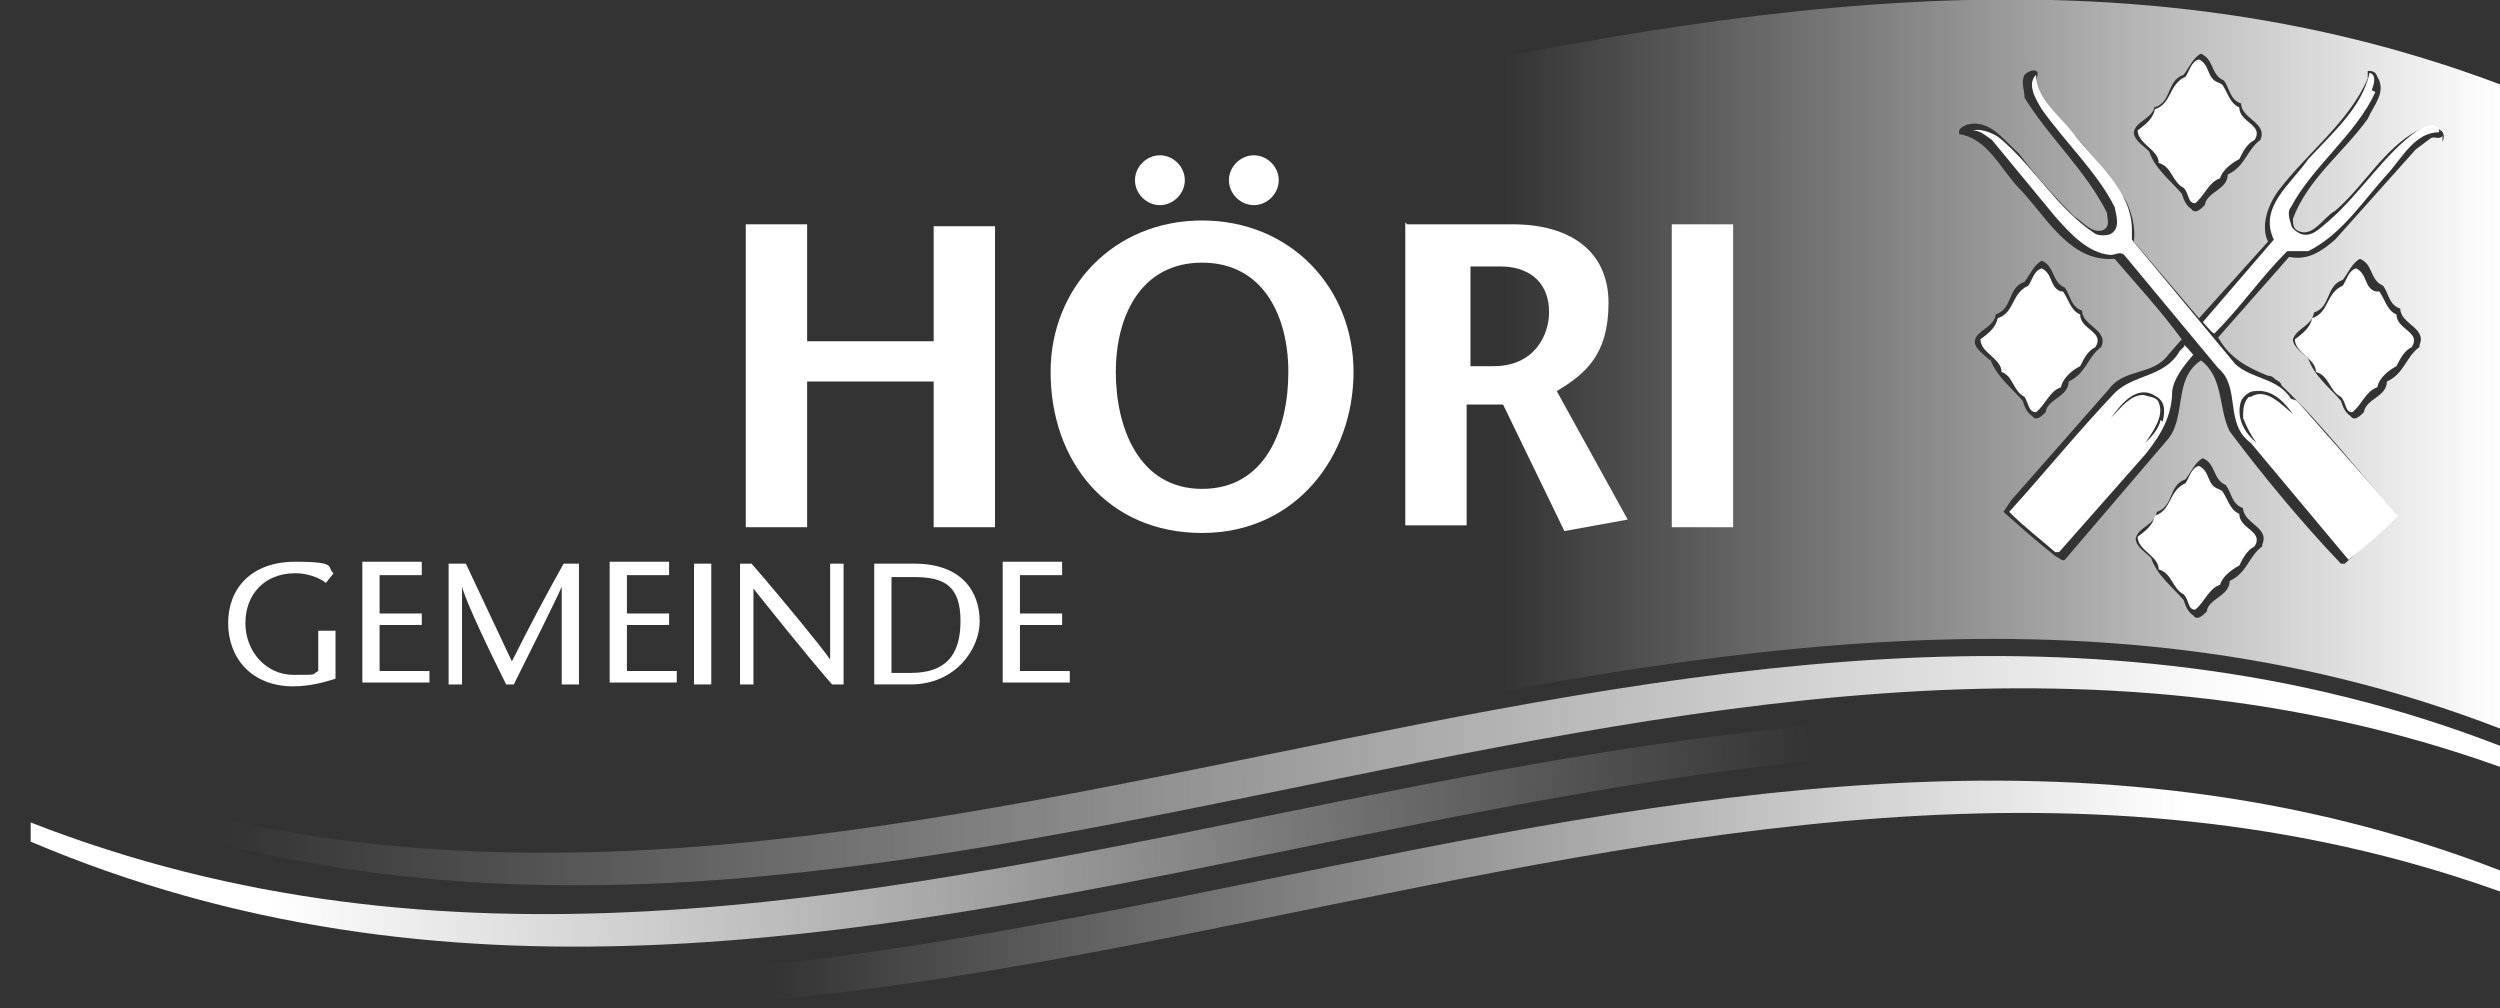
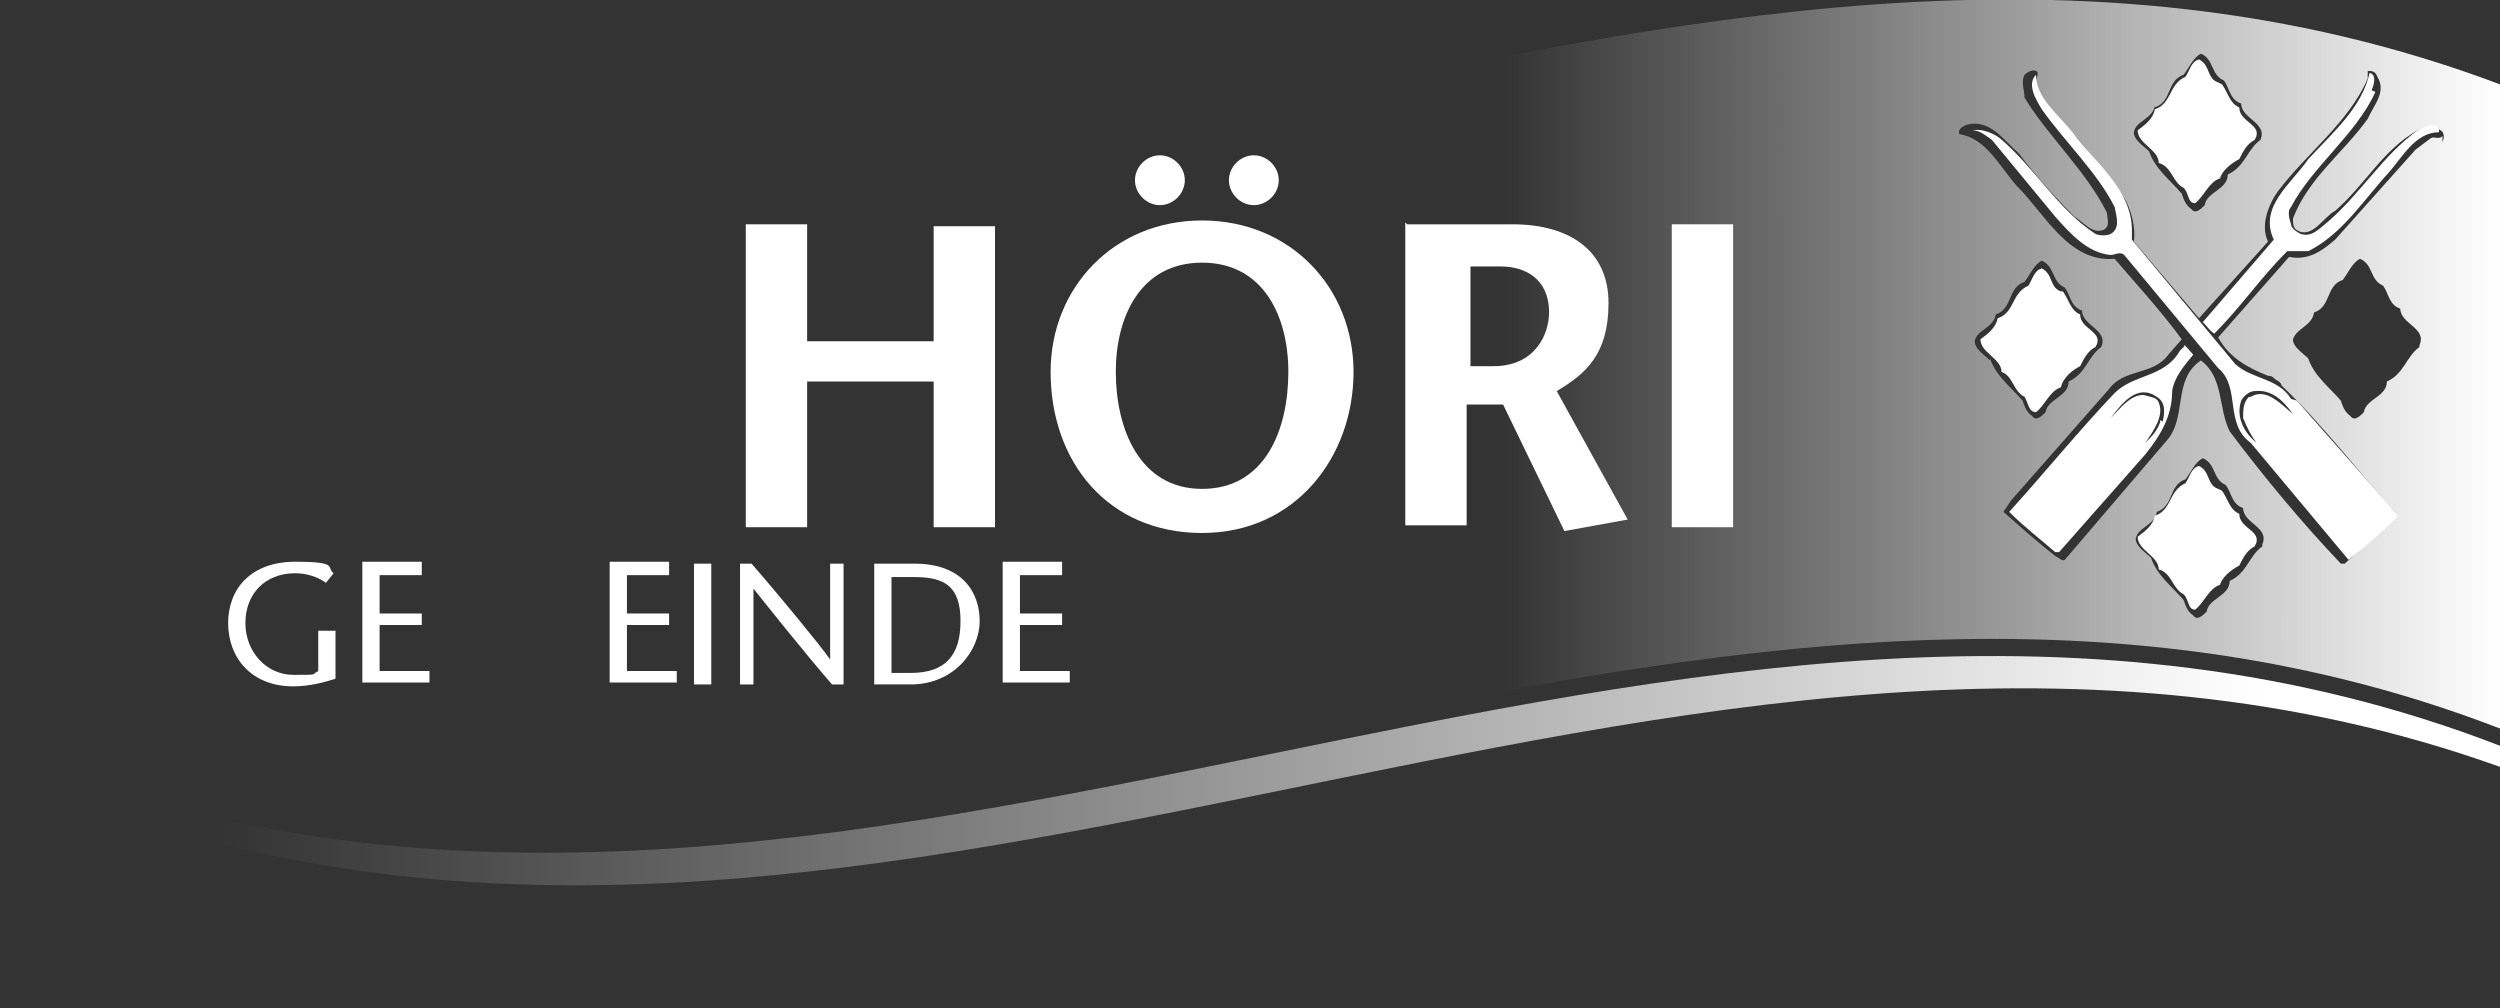
<svg xmlns="http://www.w3.org/2000/svg" viewBox="0 0 130.4 52.6">
  <rect x="0" y="0" width="130.4" height="52.6" fill="#333333" stroke="none" />
  <defs>
    <style>      .st0 {        fill: url(#Unbenannter_Verlauf_4);      }      .st1 {        fill: #fff;      }      .st2 {        fill: url(#Unbenannter_Verlauf_12);      }      .st3 {        fill: url(#Unbenannter_Verlauf_21);      }      .st4 {        fill: url(#Unbenannter_Verlauf_28);      }    </style>
    <linearGradient id="Unbenannter_Verlauf_12" data-name="Unbenannter Verlauf 12" x1="11.3" y1="40" x2="117.9" y2="40.3" gradientUnits="userSpaceOnUse">
      <stop offset="0" stop-color="#fff" stop-opacity="0" />
      <stop offset="1" stop-color="#fff" />
    </linearGradient>
    <linearGradient id="Unbenannter_Verlauf_21" data-name="Unbenannter Verlauf 21" x1="94.9" y1="41.9" x2="14" y2="46.3" gradientUnits="userSpaceOnUse">
      <stop offset="0" stop-color="#fff" stop-opacity="0" />
      <stop offset="1" stop-color="#fff" />
    </linearGradient>
    <linearGradient id="Unbenannter_Verlauf_28" data-name="Unbenannter Verlauf 28" x1="39.9" y1="46.6" x2="113.8" y2="46.6" gradientUnits="userSpaceOnUse">
      <stop offset="0" stop-color="#fff" stop-opacity="0" />
      <stop offset="1" stop-color="#fff" />
    </linearGradient>
    <linearGradient id="Unbenannter_Verlauf_4" data-name="Unbenannter Verlauf 4" x1="0" y1="21.8" x2="130.4" y2="21.8" gradientUnits="userSpaceOnUse">
      <stop offset=".6" stop-color="#fff" stop-opacity="0" />
      <stop offset="1" stop-color="#fff" />
    </linearGradient>
  </defs>
  <g id="Ebene_1">
    <path class="st2" d="M130.4,38.9c-42.9-16.6-85.8,17.6-128.8.8v1c42.9,18.2,85.8-16.1,128.8-.7v-1Z" />
-     <path class="st3" d="M130.4,42.1c-42.9-16.6-85.8,17.6-128.8.8v1c42.9,18.2,85.8-16.1,128.8-.7v-1Z" />
-     <path class="st4" d="M130.4,45.4c-42.9-16.6-85.8,17.6-128.8.8v1c42.9,18.2,85.8-16.1,128.8-.7v-1Z" />
    <g>
      <path class="st1" d="M17.5,32.8v2.6c-.6.2-1.4.4-2.2.4-2.2,0-3.4-1.5-3.4-3.3s1.2-3.2,3.5-3.2,1.6.3,2,.6l-.4.5c-.4-.3-1-.5-1.6-.5-1.6,0-2.6,1.1-2.6,2.6s1.1,2.7,2.5,2.7.9,0,1.3-.2v-2.1h.9Z" />
      <path class="st1" d="M22,30h-2.2v2h2.2v.6h-2.2v2.4h2.6v.6h-3.5v-6.3h3.1v.6Z" />
-       <path class="st1" d="M30.2,35.7h-.9v-5.1h0c-.3.7-1.7,3.5-2.5,5.1h-.4c-.8-1.6-2.1-4.3-2.3-5.1h0v5.1h-.7v-6.3h.9c.8,1.7,1.6,3.4,2.4,5.1.9-1.8,1.8-3.5,2.7-5.1h.8v6.3Z" />
      <path class="st1" d="M34.9,30h-2.2v2h2.2v.6h-2.2v2.4h2.6v.6h-3.5v-6.3h3.1v.6Z" />
      <path class="st1" d="M36.2,35.7v-6.3h.9v6.3h-.9Z" />
      <path class="st1" d="M44.1,35.7h-.7c-1.4-1.6-3.7-4.5-4.1-5h0v5h-.7v-6.3h.6c1.4,1.6,3.7,4.4,4.1,5h0v-5h.7v6.3Z" />
      <path class="st1" d="M47.7,29.4c2.5,0,3.4,1.5,3.4,3s-1.3,3.3-3.6,3.3h-1.9v-6.3h2ZM46.5,35.1h1c1.8,0,2.6-.9,2.6-2.7s-.8-2.3-2.4-2.3h-1.2v5Z" />
      <path class="st1" d="M55.4,30h-2.2v2h2.2v.6h-2.2v2.4h2.6v.6h-3.5v-6.3h3.1v.6Z" />
    </g>
    <g>
      <path class="st1" d="M51.9,27.5h-3.2v-7.6h-6.6v7.6h-3.2v-15.8h3.2v6.1h6.6v-6h3.2v15.7Z" />
      <path class="st1" d="M54.8,19.4c0-4.4,3.3-7.9,7.9-7.9s7.9,3.5,7.9,7.9-3,8.4-7.9,8.4-7.9-3.7-7.9-8.4ZM67.2,19.4c0-2.9-1.3-5.7-4.5-5.7s-4.5,2.8-4.5,5.7,1.2,6.1,4.5,6.1,4.5-3.1,4.5-6.1ZM61.8,9.4c0,.7-.6,1.3-1.3,1.3s-1.3-.6-1.3-1.3.6-1.3,1.3-1.3,1.3.6,1.3,1.3ZM66.7,9.4c0,.7-.6,1.3-1.3,1.3s-1.3-.6-1.3-1.3.6-1.3,1.3-1.3,1.3.6,1.3,1.3Z" />
      <path class="st1" d="M73.4,11.7h5.5c3,0,5,1.4,5,4.1s-1.2,3.7-2.7,4.6l3.7,6.7-3.3.6-3.2-6.6h-1.9v6.3h-3.2v-15.8ZM76.6,19.1h1.3c2.2,0,2.9-1.7,2.9-2.8,0-1.8-1.3-2.4-2.5-2.4h-1.6v5.2Z" />
      <path class="st1" d="M87.2,27.5v-15.8h3.2v15.8h-3.2Z" />
    </g>
  </g>
  <g id="Ebene_4">
    <path class="st0" d="M0,5.8v32.3c43.5,18.4,86.9-16.9,130.4-.1V4.4C86.9-12,43.5,23.8,0,5.8ZM112.4,5.6c.9-.3.6-1.4,1.5-1.7.3-.4.5-.9.9-1.1.7.3.5,1.1,1.2,1.4.3.4.3,1,.9,1.2,0,.8,1.4,1,1,1.9-.7.5-.8,1.4-1.7,1.8,0,.8-1.1.9-1.2,1.6-.2.2-.5.5-.7.2-.3-.2-.4-.5-.5-.8-.6-.7-1.4-1.3-1.7-2.2-.3-.3-.8-.6-.8-1,.1-.6,1-.7,1.1-1.4ZM103.8,18.8c-.3-.3-.8-.6-.8-1,.1-.6,1-.7,1.1-1.4.9-.3.6-1.4,1.5-1.7.3-.4.5-.9.9-1.1.7.3.5,1.1,1.2,1.4.3.4.3,1,.9,1.2,0,.8,1.4,1,1,1.9-.7.5-.8,1.4-1.7,1.8,0,.8-1.1.9-1.2,1.6-.2.2-.5.5-.7.2-.3-.2-.4-.5-.5-.8-.6-.7-1.4-1.3-1.7-2.2ZM118,28.5c-.7.5-.8,1.4-1.7,1.8,0,.8-1.1.9-1.2,1.6-.2.2-.5.5-.7.2-.3-.2-.4-.5-.5-.8-.6-.7-1.4-1.3-1.7-2.2-.3-.3-.8-.6-.8-1,.1-.6,1-.7,1.1-1.4.9-.3.6-1.4,1.5-1.7.3-.4.5-.9.9-1.1.7.3.5,1.1,1.2,1.4.3.4.3,1,.9,1.2,0,.8,1.4,1,1,1.9ZM126.2,18.1c-.7.5-.8,1.4-1.7,1.8,0,.8-1.1.9-1.2,1.6-.2.2-.5.5-.7.2-.3-.2-.4-.5-.5-.8-.6-.7-1.4-1.3-1.7-2.2-.3-.3-.8-.6-.8-1,.2-.6,1-.7,1.1-1.4.9-.3.6-1.4,1.5-1.7.3-.4.5-.9.9-1.1.7.3.5,1.1,1.2,1.4.3.4.3,1,.9,1.2,0,.8,1.4,1,1,1.9ZM127.4,7.1c-.2.2-.4,0-.6.1l-.8.6-4.2,4.7c-.7.6-1.4,1.1-2.4.9l-3.7,4.2h0c.6,1.1,1.6,1.6,2.6,2,.1,0,.2,0,.4.2.2.1.3.2.3.3,2.2,2.1,4,4.5,6,6.7-.8.9-1.8,1.8-2.7,2.6h-.2c-2-2.1-4-4.5-5.8-6.9-.6-1.2-.3-2.8-1.5-3.7-1.5,1-.7,3-1.8,4.2l-5.3,6.2c-.1.1-.3-.1-.5-.2-.9-.7-1.8-1.5-2.7-2.3l.4-.6,5.1-5.8c.8-1.1,2.3-.7,3.1-1.8l.7-.8c-1.1-1.5-2.3-2.8-3.5-4.2-2.4.2-3.6-2.3-5.1-3.8-.9-1-1.6-2.5-3-2.7-.1-.3.2-.4.4-.5,1.2-.3,1.9.8,2.7,1.5.9,1.2,1.8,2.2,2.9,3.3.5.3.9.9,1.5.7.4-.2.2-.6.2-.9-1.1-2.2-3-3.9-4.3-6,0-.4-.2-.8,0-1.2.1-.1.4-.3.6-.2.2.1,0,.3,0,.6.1.5.4.9.7,1.3,0,0,2.9,3.1,4,4.9.3.6.5,1.4.4,2.1l3.4,4,3.6-4c-.4-.8,0-1.9.5-2.6,1.5-2,3.7-3.6,4.7-5.9,0-.1,0-.3,0-.4.2,0,.4,0,.5.3.5.8-.2,1.5-.5,2.2-1.3,1.8-3.1,3.1-3.9,5.2,0,.2,0,.5.2.6.8.5,1.4-.7,2-1,1.6-1.4,2.5-3.2,4.3-4.2.3-.1.8-.3,1.2,0,.2.1.2.4.1.6Z" />
  </g>
  <g id="Ebene_3">
    <path class="st1" d="M107.6,15.2c.3.4.4,1,.9,1.2,0,.8,1.3.9.8,1.7-.4.2-.6.6-.8,1-.4.2-.9.6-1,1.1-.6.2-.8.9-1.3,1.3-.4,0-.4-.5-.6-.8-.6-.3-.6-1.1-1.2-1.3,0-.7-1.1-1-1.1-1.7.4-.3.8-.6.9-1.1.9-.3.7-1.3,1.6-1.7.2-.3.3-.8.7-.9.6.3.4,1,1,1.2h0Z" />
-     <path class="st1" d="M124.1,15.2c.3.4.4,1,.9,1.2,0,.8,1.3.9.8,1.7-.4.2-.6.6-.8,1-.4.2-.9.6-1,1.1-.6.2-.8.9-1.3,1.3-.4,0-.3-.5-.6-.8-.6-.3-.6-1.1-1.3-1.3,0-.7-1.1-1-1.1-1.7.4-.3.8-.6.9-1.1.9-.3.7-1.3,1.6-1.7.2-.3.3-.8.7-.9.6.3.4,1,1,1.2h0Z" />
-     <path class="st1" d="M115.9,4.4c.3.4.4,1,.9,1.2,0,.8,1.3.9.8,1.7-.4.2-.6.6-.8,1-.4.2-.9.6-1,1-.6.2-.8.9-1.3,1.3-.4,0-.3-.5-.6-.8-.6-.3-.6-1.1-1.3-1.3,0-.7-1.1-1-1.1-1.7.4-.3.8-.6.9-1.1.9-.3.7-1.3,1.6-1.7.2-.3.3-.8.7-.9.6.3.4,1,1,1.2h0Z" />
+     <path class="st1" d="M115.9,4.4c.3.4.4,1,.9,1.2,0,.8,1.3.9.8,1.7-.4.2-.6.6-.8,1-.4.2-.9.6-1,1-.6.2-.8.9-1.3,1.3-.4,0-.3-.5-.6-.8-.6-.3-.6-1.1-1.3-1.3,0-.7-1.1-1-1.1-1.7.4-.3.8-.6.9-1.1.9-.3.7-1.3,1.6-1.7.2-.3.3-.8.7-.9.6.3.4,1,1,1.2h0" />
    <path class="st1" d="M115.9,25.6c.3.4.4,1,.9,1.2,0,.8,1.3.9.8,1.7-.4.2-.6.6-.8,1-.4.2-.9.6-1,1-.6.2-.8.9-1.3,1.3-.4,0-.3-.5-.6-.8-.6-.3-.6-1.1-1.3-1.3,0-.7-1.1-1-1.1-1.7.4-.3.8-.6.9-1.1.9-.3.7-1.3,1.6-1.7.2-.3.3-.8.7-.9.6.3.4,1,1,1.2h0Z" />
    <path class="st1" d="M123.9,4.8c-1,2.2-3.3,3.9-4.4,6-.2.2-.1.6,0,.9,0,.2.3.4.5.5.6.2,1-.3,1.5-.7,1.7-1.5,2.8-3.4,4.6-4.7.3-.1.6-.4,1-.2,0,0,.2.2.1.3-1.2,0-1.9,1.3-2.6,2.1-1.3,1.4-2.4,3.2-4.2,4.1-.4,0-.7,0-1.1,0-1.4,1.4-2.4,2.9-3.8,4.3-.2-.1-.4-.4-.6-.6l3.7-4.3c-.8-1.7.9-2.9,1.8-4.2,1.3-1.4,2.8-2.7,3.2-4.5.4.1.2.7.1.9h0Z" />
    <path class="st1" d="M114,18l-.3.3c-.8,1.4-2.4,1.2-3.4,2.2-1.9,2-3.6,4.1-5.5,6.2.8.8,1.6,1.4,2.4,2.1h.2c0,0,4.5-5.1,4.5-5.1.8-1,1.4-2,1.4-3.3.1-.7.6-1.3,1.1-1.9-.2-.2-.3-.4-.5-.5ZM112.7,21.9c-.1.5-.5.9-.8,1.2h0c.4-.6,1-1.4.7-2.1-.1-.3-.5-.3-.8-.4-.7,0-1.2.7-1.7,1.2h0c.6-.8,1.4-1.8,2.4-1.1.5.3.4.9.3,1.3Z" />
    <path class="st1" d="M119.5,20.8c-.7-1.1-2-1-2.9-1.8l-5.4-6.5v-.5c0-2.1-1.9-3.5-3.1-5.1-.8-1-1.9-1.8-1.9-3-.5.5,0,1.3.3,1.8,1.2,1.7,2.9,3.3,3.8,5.1.1.5.3,1.1-.2,1.4-.2.1-.6.1-.8,0-2-1.3-3.2-3.5-5-5-.4-.3-1-.5-1.4-.4.4,0,.7.3,1,.5l3.3,4c.8.9,1.7,1.9,2.9,2,.2,0,.5-.2.7,0l4.9,5.9c1.2,1,.3,2.9,1.7,3.9l5.1,6.1c.9-.7,1.8-1.5,2.6-2.3l-5.3-6ZM117.3,20.7c-.3.3-.3.7-.3,1.1.2.5.4.9.7,1.3-.6-.5-1.1-1.3-.8-2.2.1-.2.4-.5.7-.5.9-.1,1.5.5,2,1.2-.6-.5-1.4-1.4-2.2-.9Z" />
  </g>
</svg>